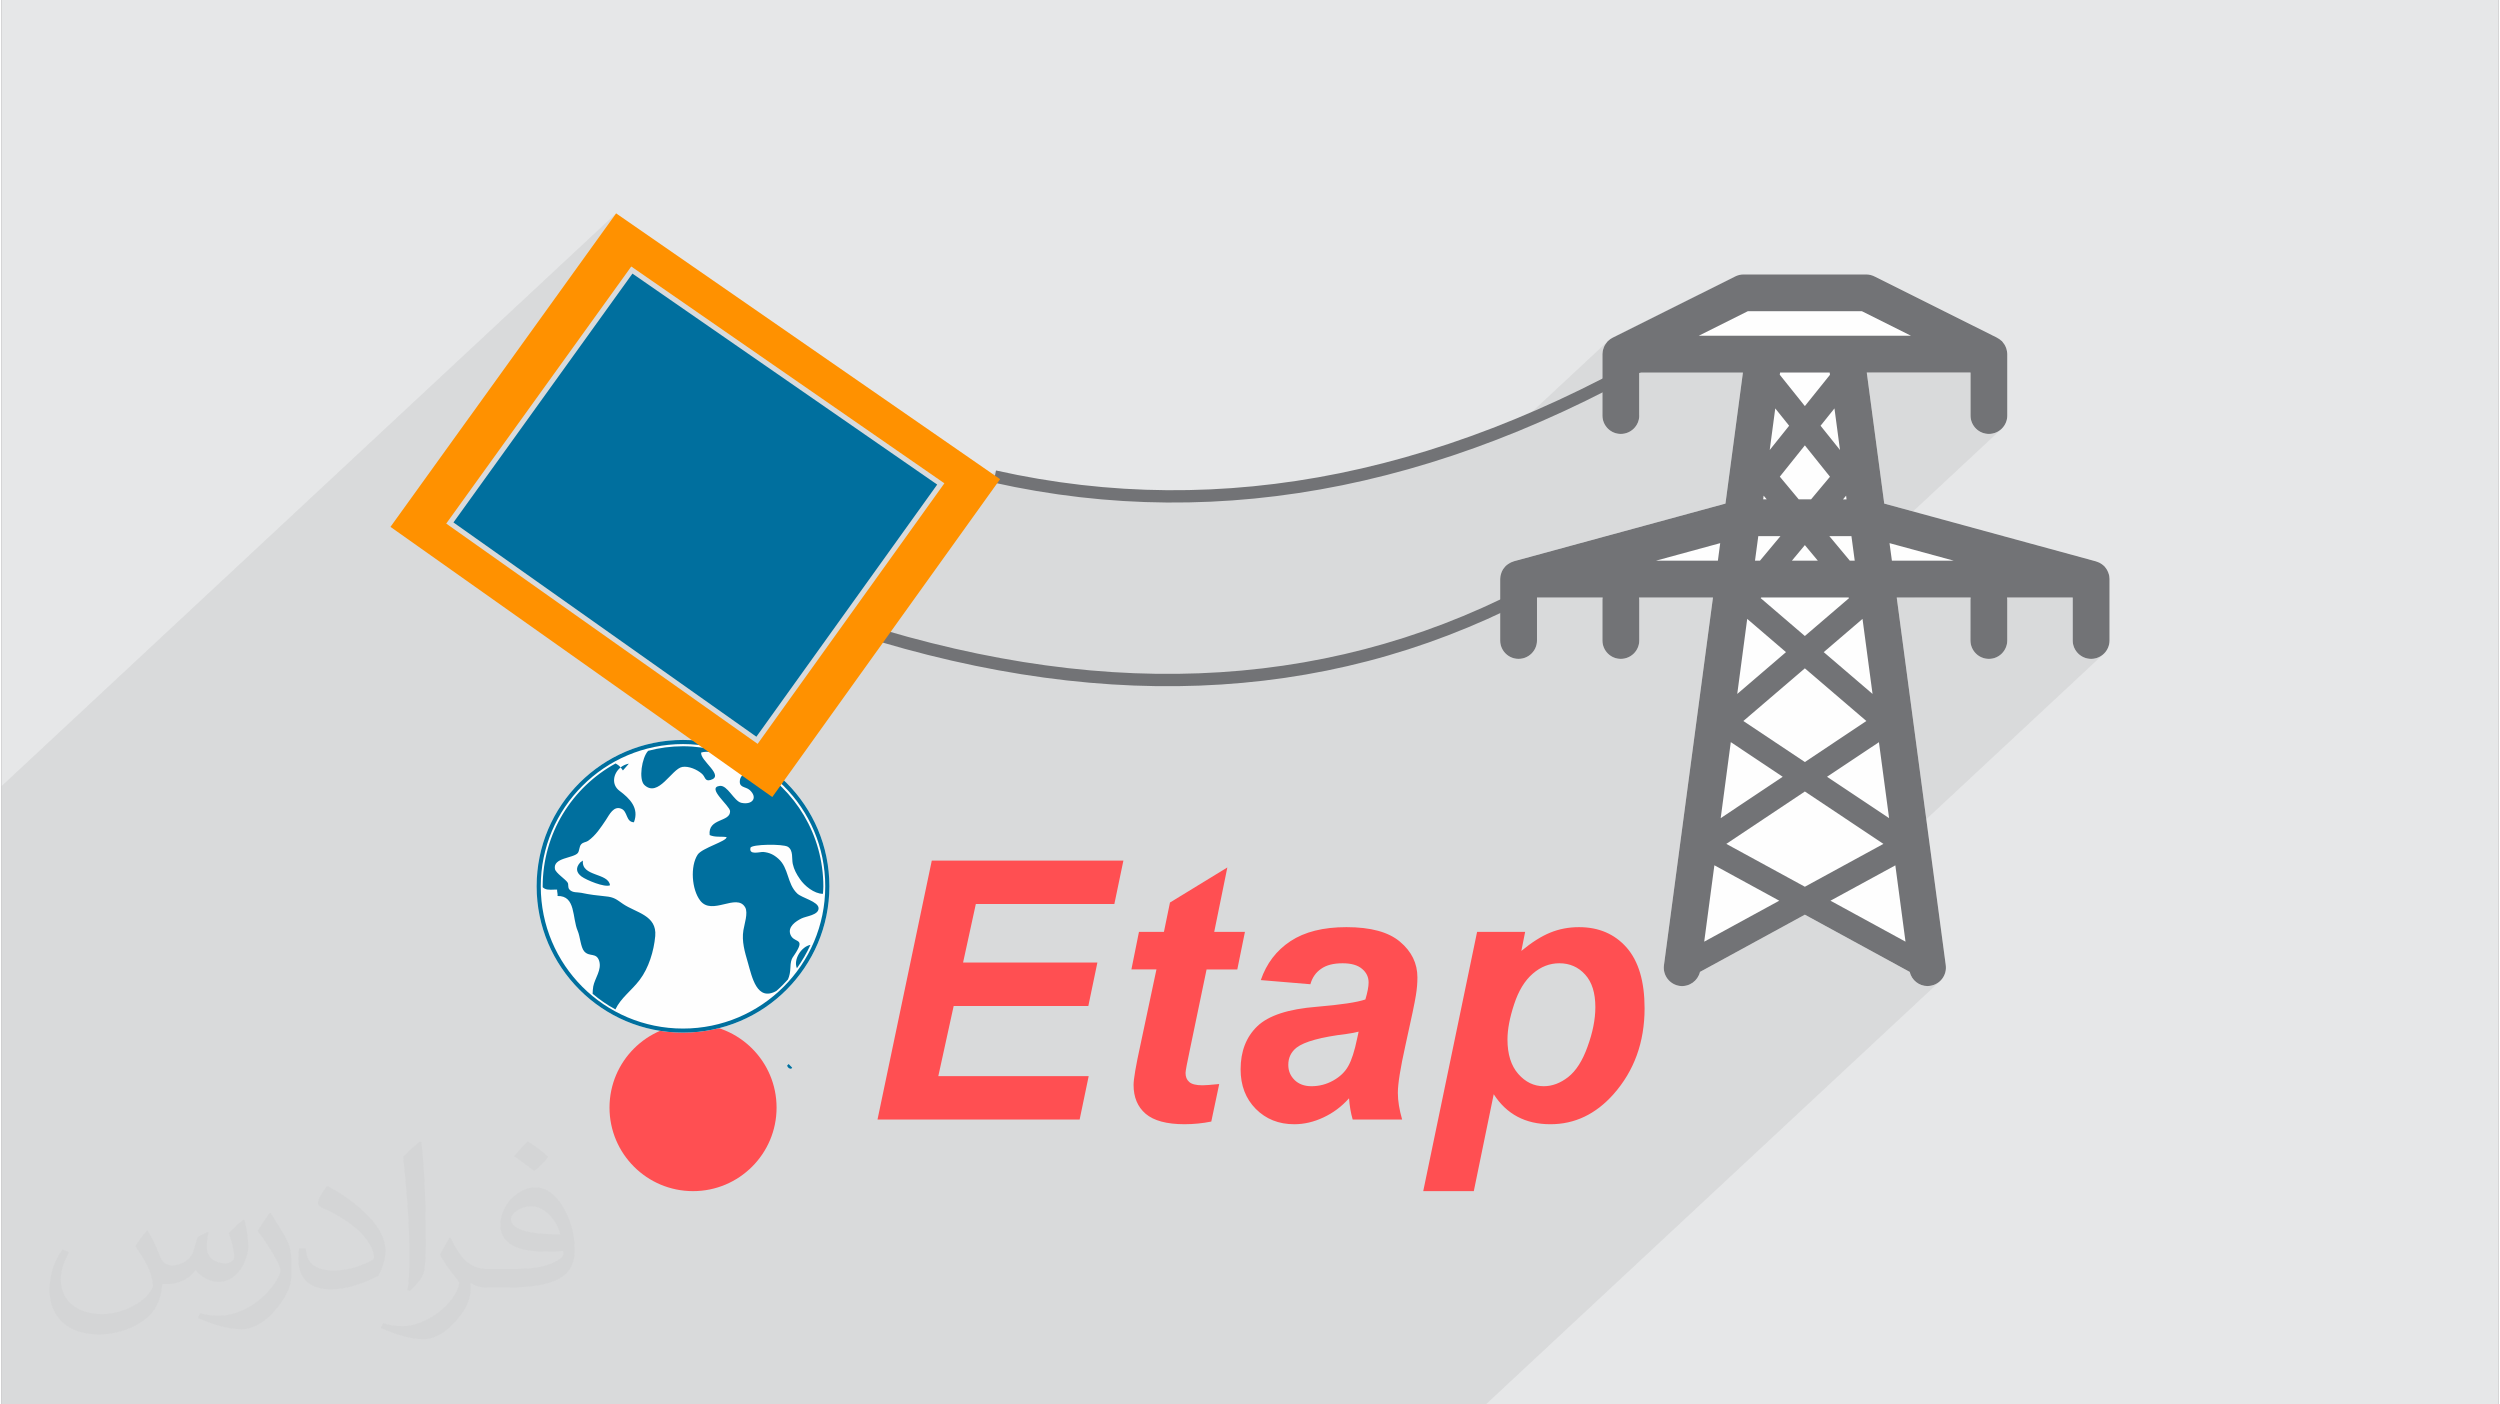
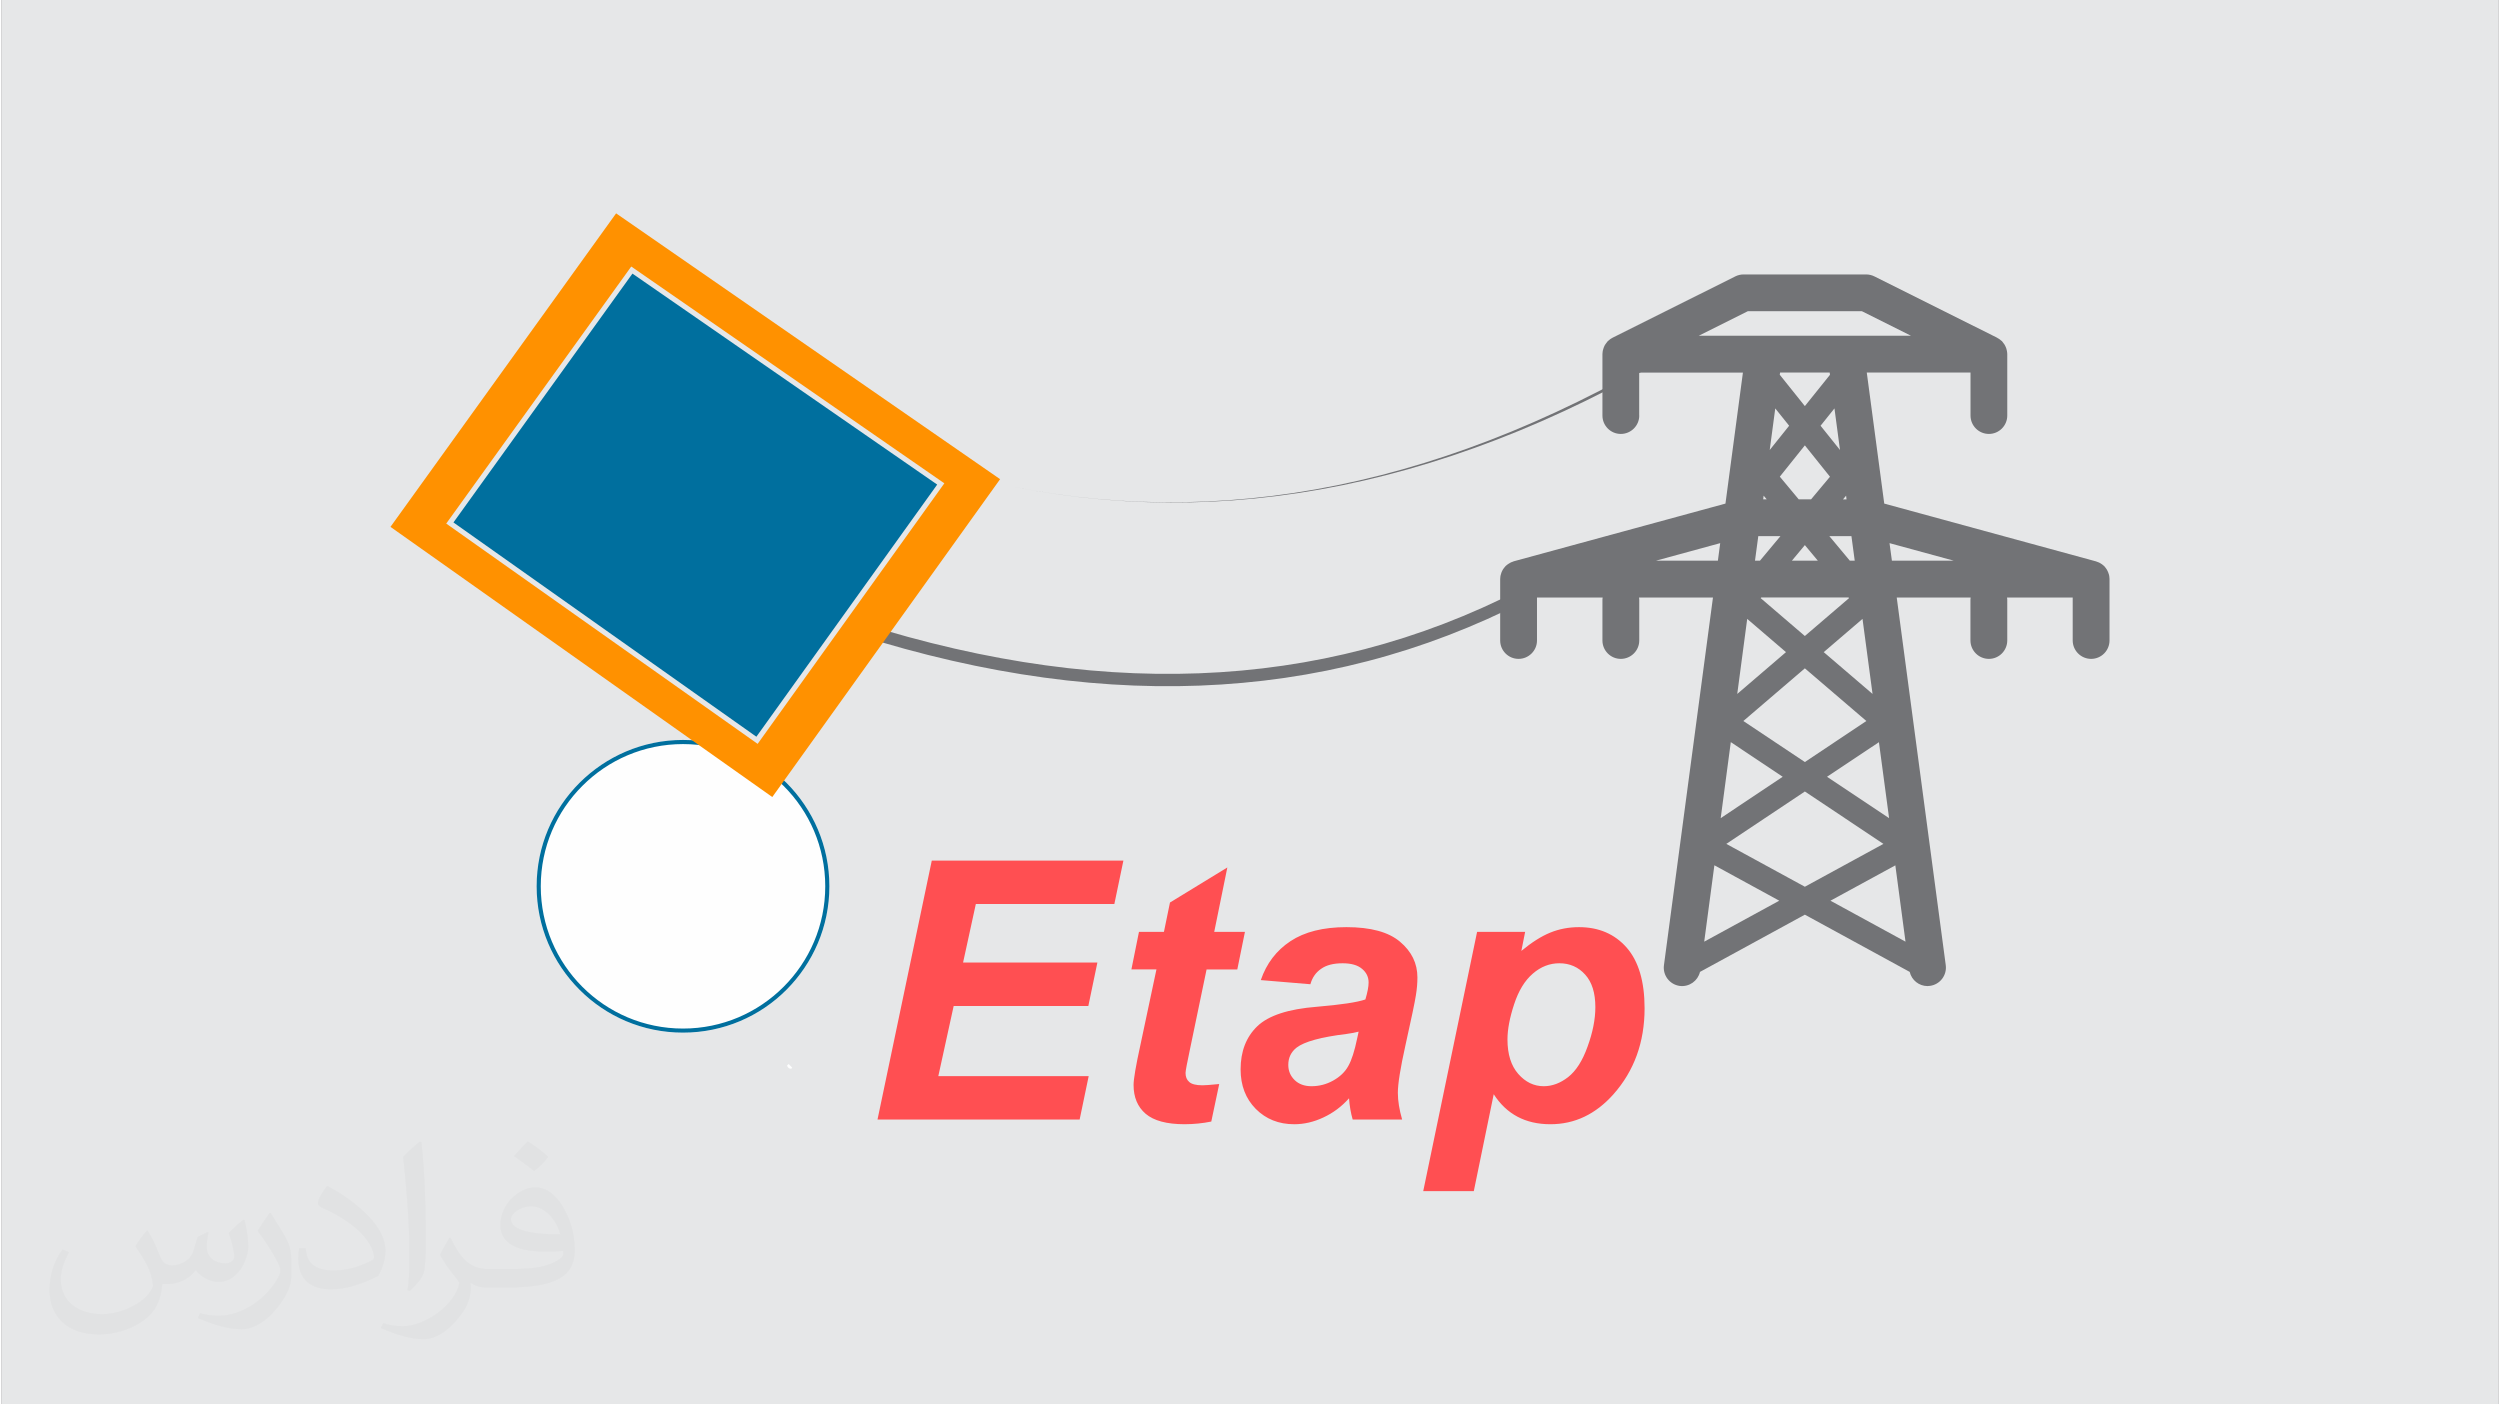
<svg xmlns="http://www.w3.org/2000/svg" xml:space="preserve" width="356px" height="200px" version="1.0" shape-rendering="geometricPrecision" text-rendering="geometricPrecision" image-rendering="optimizeQuality" fill-rule="evenodd" clip-rule="evenodd" viewBox="0 0 35600 20025">
  <rect x="0" y="0" width="35600" height="20025" fill="#808080" stroke="none" />
  <g id="Layer_x0020_1">
    <g id="_2298256705456">
      <path fill="#E6E7E8" d="M0 0l35600 0 0 20025 -35600 0 0 -20025z" />
-       <path fill="#373435" fill-opacity="0.078" d="M27224 4787l-562 525 1411 0 0 0 0 613 5 52 15 50 25 44 32 39 38 32 45 24 49 16 53 5 53 -5 49 -16 45 -24 39 -32 -1 1 1 -1 -2999 2795 78 67 1318 -1228 34 250 882 0 -564 525 805 0 0 0 0 4 -1 3 0 4 -1 3 0 4 0 4 0 3 -1 4 0 457 522 -486 936 0 0 0 0 612 6 53 15 49 24 45 32 39 39 32 45 24 49 15 53 5 53 -5 49 -15 45 -24 38 -32 -1 1 1 -1 -3826 3566 994 543 -269 251 329 180 14 42 21 39 26 34 31 30 36 24 39 18 43 11 44 4 5 0 4 -1 4 0 5 0 4 0 4 -1 5 0 4 -1 51 -12 47 -22 41 -30 0 1 0 0 -6473 6032 -21161 0 0 -8817 8762 -8166 -2096 2913 2312 -2155 139 97 140 96 139 97 140 96 139 97 140 97 139 96 140 97 139 96 140 97 139 97 140 96 139 97 140 96 140 97 139 97 140 96 139 97 140 96 139 97 140 97 139 96 140 97 139 96 140 97 139 97 140 96 139 97 140 96 139 97 140 97 139 96 -43 60 -1 0 -1045 1459 1826 -1702 -19 86 306 64 306 56 306 48 307 39 307 32 308 23 308 15 308 6 309 -2 309 -10 309 -18 310 -26 311 -35 310 -43 311 -51 312 -59 312 -68 312 -76 313 -84 313 -92 313 -101 314 -109 314 -117 315 -125 27 -12 1273 -1186 -2 1 0 0 2 -1 -2 1 0 1 -1 1 -1 1 -1 1 0 1 -1 1 -1 1 -1 1 -2 2 -2 3 -3 3 -2 2 -2 3 -2 3 -2 3 -2 3 -2 2 -2 2 -1 2 -2 3 -2 2 -1 2 -2 2 -1 3 -2 3 -2 3 -2 4 -2 3 -1 3 -2 3 -2 4 -1 3 -1 3 -1 2 -2 2 -1 2 -1 3 -1 2 -1 2 0 3 -2 3 -1 4 -1 3 -1 4 -1 4 -1 3 -1 4 -1 4 -1 2 -1 3 0 2 -1 3 0 2 -1 3 0 2 -1 3 -1 4 0 3 0 4 -1 3 0 4 0 4 -1 3 0 4 0 2 0 2 0 1 -1 2 0 2 0 2 0 2 0 2 0 0 0 447 40 -20 316 -167 317 -175 318 -183 317 -191 -310 289 37 -22 160 -95 62 -37 116 -109 929 0 0 0 0 0 1 0 0 0 1166 0 1 0 0 0 0 0 1 0 928 0z" />
      <g>
-         <path fill="#FEFEFE" d="M30055 8257c0,-5 -1,-10 -1,-15 -1,-10 -2,-20 -3,-30 -2,-7 -3,-14 -5,-21 -3,-9 -5,-18 -9,-27 -2,-8 -6,-15 -10,-23 -3,-7 -7,-14 -11,-21 -5,-8 -11,-16 -16,-23 -5,-6 -9,-12 -14,-17 -3,-3 -5,-6 -7,-9 -4,-4 -10,-7 -14,-11 -6,-5 -11,-10 -17,-14 -8,-6 -17,-11 -25,-16 -6,-4 -12,-7 -19,-10 -10,-5 -21,-9 -32,-12 -3,-1 -6,-3 -10,-4l-3019 -824 -249 -1868 1479 0 0 613c0,144 117,262 262,262 145,0 262,-118 262,-262l0 -876c0,-6 -1,-12 -1,-18 -1,-7 -1,-15 -3,-23 -1,-10 -4,-19 -7,-29 -1,-6 -3,-13 -5,-19 -4,-9 -8,-19 -13,-28 -3,-6 -6,-12 -9,-17 -5,-9 -11,-17 -18,-26 -4,-5 -8,-10 -12,-15 -3,-3 -5,-7 -8,-10 -5,-5 -10,-8 -16,-12 -4,-5 -9,-8 -14,-12 -10,-7 -20,-14 -31,-20 -2,-1 -5,-3 -8,-5l-1749 -874c-36,-19 -78,-28 -117,-28l-1749 0c-41,0 -82,9 -118,28l-1749 874c-6,3 -11,7 -17,10 -6,4 -13,8 -19,12 -7,6 -14,12 -21,18 -4,3 -8,6 -12,9 -2,3 -3,5 -6,8 -6,7 -12,14 -17,21 -5,6 -9,12 -13,19 -6,8 -10,17 -14,26 -3,6 -6,12 -8,19 -4,9 -7,19 -9,29 -2,6 -4,13 -5,20 -2,9 -2,19 -3,29 0,5 -1,10 -1,15l0 875c0,144 117,262 262,262 145,0 263,-118 263,-262l-1 0 0 -613 1479 0 -249 1868 -3019 823c-6,2 -11,5 -17,7 -7,2 -14,5 -22,8 -9,4 -18,9 -26,14 -6,4 -12,8 -18,12 -8,6 -16,12 -24,19 -3,3 -6,5 -9,8 -2,2 -4,5 -6,7 -6,6 -12,14 -18,22 -4,6 -9,12 -13,18 -5,8 -9,17 -14,26 -3,6 -6,12 -8,19 -4,9 -7,19 -9,30 -2,6 -3,12 -5,18 -1,11 -2,21 -3,32 0,5 -1,9 -1,14l0 874c0,145 117,263 262,263 145,0 263,-118 263,-263l0 -612 936 0c-1,10 -3,19 -3,29l0 583c0,145 117,263 262,263 145,0 263,-118 263,-263l0 -583c0,-10 -2,-19 -3,-29l1054 0 -699 5242c-19,144 81,276 225,295 135,18 258,-70 289,-199l1495 -816 1495 816c28,118 133,202 254,202 12,0 23,-1 35,-3 143,-19 244,-151 225,-295l-699 -5242 1054 0c-1,10 -3,19 -3,29l0 583c0,145 118,262 263,262 145,0 262,-117 262,-262l0 -583c0,-10 -2,-19 -3,-29l936 0 0 612c0,145 118,262 263,262 145,0 262,-117 262,-262l0 -874z" />
        <path fill="none" d="M24133 4761c-3391,2085 -6715,2762 -9973,2033" />
-         <path fill="#727376" fill-rule="nonzero" d="M24179 4836c-1703,1048 -3392,1742 -5065,2083 -1674,341 -3332,328 -4972,-39l37 -172c1617,362 3250,375 4900,39 1652,-337 3321,-1024 5008,-2061l92 150z" />
+         <path fill="#727376" fill-rule="nonzero" d="M24179 4836c-1703,1048 -3392,1742 -5065,2083 -1674,341 -3332,328 -4972,-39c1617,362 3250,375 4900,39 1652,-337 3321,-1024 5008,-2061l92 150z" />
        <path fill="none" d="M22228 8191c-2834,1651 -6056,1944 -9667,878" />
        <path fill="#727376" fill-rule="nonzero" d="M22272 8267c-1428,832 -2954,1322 -4578,1469 -1623,148 -3342,-46 -5158,-582l50 -169c1795,529 3492,722 5092,576 1598,-145 3100,-627 4506,-1446l88 152z" />
        <g>
          <path fill="#FF4F52" fill-rule="nonzero" d="M12489 15962l774 -3692 2732 0 -129 619 -1975 0 -182 835 1915 0 -129 619 -1920 0 -219 1000 2144 0 -129 619 -2882 0zm3620 -2140l108 -536 356 0 86 -418 818 -500 -187 918 438 0 -109 536 -438 0 -235 1129c-43,203 -65,318 -65,347 0,55 17,98 53,129 35,31 97,47 189,47 32,0 111,-5 238,-18l-113 535c-124,25 -251,38 -382,38 -253,0 -438,-50 -554,-149 -115,-99 -172,-236 -172,-411 0,-83 32,-272 97,-568l229 -1079 -357 0zm2552 211l-707 -59c81,-237 222,-422 423,-555 201,-133 467,-200 798,-200 345,0 600,69 764,208 165,139 248,308 248,509 0,80 -7,166 -22,256 -14,92 -64,330 -150,717 -71,320 -107,544 -107,672 0,114 21,241 61,381l-705 0c-28,-97 -45,-199 -52,-303 -105,118 -227,209 -365,273 -137,65 -277,97 -416,97 -221,0 -404,-73 -549,-219 -144,-146 -216,-334 -216,-563 0,-256 79,-462 238,-615 159,-153 442,-246 850,-278 345,-29 575,-64 691,-104 30,-101 46,-182 46,-242 0,-78 -31,-143 -94,-195 -62,-53 -155,-79 -277,-79 -129,0 -232,26 -306,79 -75,51 -127,125 -153,220zm688 676c-44,12 -101,23 -174,33 -362,44 -599,109 -710,194 -79,62 -119,144 -119,247 0,86 30,157 91,217 60,58 140,87 239,87 109,0 212,-26 309,-80 97,-54 169,-122 216,-207 48,-84 90,-215 127,-394l21 -97zm1689 -1423l685 0 -54 272c146,-121 284,-209 412,-261 127,-52 264,-78 410,-78 281,0 507,97 678,290 171,195 257,483 257,867 0,483 -148,892 -444,1226 -253,284 -552,427 -899,427 -356,0 -625,-143 -808,-428l-284 1382 -721 0 768 -3697zm433 1535c0,211 52,375 154,491 103,117 224,175 363,175 120,0 236,-43 348,-130 112,-88 205,-232 277,-435 74,-202 111,-390 111,-563 0,-201 -48,-356 -145,-463 -96,-107 -219,-162 -368,-162 -139,0 -265,49 -379,148 -115,99 -203,244 -266,436 -63,191 -95,359 -95,503z" />
-           <circle fill="#FF4F52" cx="9859" cy="15792" r="1191" />
          <path fill="#FEFEFE" fill-rule="nonzero" d="M11803 12637c0,576 -235,1098 -612,1475 -377,378 -899,611 -1475,611 -577,0 -1098,-233 -1475,-611 -378,-378 -612,-899 -612,-1475 0,-577 234,-1098 612,-1476 377,-376 898,-611 1475,-611 576,0 1098,235 1475,611 377,378 612,899 612,1476zm-542 2599c-32,6 -49,-14 -61,-39 -2,-6 14,-17 22,-27 18,18 36,37 51,53 -4,5 -8,8 -12,13z" />
          <path fill="#006F9E" fill-rule="nonzero" d="M11803 12637c0,576 -235,1097 -612,1475 -377,378 -899,611 -1475,611 -577,0 -1098,-233 -1475,-611 -378,-378 -612,-899 -612,-1475 0,-577 234,-1098 612,-1476 377,-376 898,-611 1475,-611 576,0 1098,235 1475,611 377,378 612,899 612,1476zm-654 1434c368,-367 595,-874 595,-1434 0,-560 -227,-1067 -595,-1433 -367,-368 -873,-595 -1433,-595 -560,0 -1067,227 -1434,595 -367,366 -594,873 -594,1433 0,560 227,1067 594,1434 367,367 874,594 1434,594 560,0 1066,-227 1433,-594z" />
-           <path fill="#006F9E" fill-rule="nonzero" d="M8944 10888c-46,8 -85,28 -118,54 12,13 22,26 33,43l85 -97zm2396 2917l0 0c74,-104 140,-216 193,-333 -129,23 -247,208 -193,333zm-129 -1732l0 0c81,52 53,170 70,245 18,81 54,147 103,217 62,92 201,209 327,209 2,-35 6,-69 6,-103 0,-741 -403,-1384 -1000,-1730 -52,61 -169,127 -186,194 -31,133 76,104 137,160 121,112 32,216 -122,181 -104,-25 -195,-254 -305,-241 -198,23 142,281 146,360 6,160 -319,96 -291,341 78,35 161,17 241,29 8,58 -348,154 -412,250 -108,164 -86,496 36,655 168,221 520,-112 641,96 46,78 -13,247 -25,327 -26,160 20,310 64,462 59,206 129,560 407,403 58,-50 113,-106 164,-163 22,-48 33,-104 35,-166 6,-160 41,-139 107,-267 78,-152 -60,-92 -106,-206 -44,-113 79,-192 157,-231 69,-34 245,-47 244,-146 -2,-96 -239,-146 -305,-210 -147,-141 -117,-362 -269,-496 -66,-59 -129,-88 -215,-96 -48,-3 -207,50 -182,-59 11,-52 463,-58 533,-15l0 0zm-2958 221l0 0c-74,79 -58,148 16,203 69,51 330,160 406,125 -23,-181 -412,-120 -386,-352l-36 24 0 0zm607 594l0 0c-91,-63 -126,-97 -247,-108 -119,-12 -232,-25 -346,-50 -54,-12 -127,3 -171,-48 -27,-32 -8,-71 -25,-98 -30,-48 -169,-136 -181,-193 -32,-165 264,-153 326,-229 24,-30 19,-91 47,-123 32,-35 67,-28 99,-50 111,-79 180,-188 255,-299 50,-77 110,-203 217,-160 96,36 64,190 182,194 78,-203 -59,-339 -206,-449 -118,-88 -91,-246 16,-333 -21,-26 -46,-43 -71,-57 -620,340 -1040,998 -1040,1756 0,3 1,7 1,10 7,6 15,13 27,19 47,26 124,11 178,14 -4,24 12,63 6,91 263,-6 207,314 288,499 34,78 41,232 93,291 74,83 171,11 212,134 41,127 -61,248 -84,365 -5,33 -8,68 -9,105 100,84 208,160 325,223 78,-165 231,-268 347,-422 128,-169 202,-411 221,-624 26,-297 -275,-332 -460,-458l0 0zm1248 -1767l0 0c209,-60 -157,-280 -132,-392 86,-23 169,0 253,-3 -1,-7 -4,-12 -5,-19 -163,-42 -333,-67 -508,-67 -172,0 -338,23 -497,65 -91,96 -138,408 -54,487 199,187 390,-230 540,-257 92,-16 212,37 279,96 53,44 39,114 124,90l0 0z" />
-           <path fill="#006F9E" d="M11261 15237c-32,5 -49,-15 -61,-40 -2,-6 14,-17 22,-27 18,18 36,37 51,53 -4,5 -8,8 -12,14z" />
          <path fill="#FF9100" d="M14237 6832l-3248 4532 -5444 -3852 3217 -4470 5475 3790 0 0zm-838 119l-2619 3655c-1481,-1047 -2960,-2094 -4440,-3141 879,-1221 1759,-2443 2638,-3665 1488,1030 2976,2061 4464,3091l-43 60 0 0zm-2655 3451l2492 -3476 -4224 -2923 -2467 3428 4199 2971z" />
          <path fill="#006F9E" d="M13340 6909l-2578 3595 -4319 -3055 2552 -3548 4345 3008z" />
        </g>
        <path fill="#727376" d="M30055 8257c0,-5 -1,-10 -1,-14 -1,-11 -2,-21 -3,-31 -2,-7 -3,-14 -5,-21 -3,-9 -5,-18 -9,-27 -2,-8 -6,-15 -10,-23 -3,-7 -7,-14 -11,-21 -5,-8 -11,-16 -16,-23 -5,-6 -9,-12 -14,-17 -3,-3 -5,-6 -7,-9 -4,-4 -10,-7 -14,-11 -6,-5 -11,-10 -17,-14 -8,-6 -17,-11 -25,-16 -6,-4 -12,-7 -19,-10 -10,-5 -21,-9 -32,-12 -3,-1 -6,-3 -10,-4l-3019 -824 -249 -1868 1479 0 0 613c0,144 117,262 262,262 145,0 262,-118 262,-262l0 -875c0,-7 -1,-12 -1,-18 -1,-8 -1,-16 -3,-24 -1,-10 -4,-19 -7,-29 -1,-6 -3,-12 -5,-18 -4,-10 -8,-20 -13,-29 -3,-6 -6,-12 -9,-17 -5,-9 -11,-17 -18,-25 -4,-6 -8,-11 -12,-16 -3,-3 -5,-7 -8,-10 -5,-5 -10,-8 -16,-12 -4,-4 -9,-8 -14,-12 -10,-7 -20,-14 -31,-19 -2,-2 -5,-4 -8,-6l-1749 -874c-36,-18 -78,-28 -117,-28l-1749 0c-41,0 -82,10 -118,28l-1749 874c-6,3 -11,7 -17,10 -6,4 -13,8 -19,12 -7,6 -14,12 -21,18 -4,3 -8,6 -12,9 -2,3 -3,5 -6,8 -6,7 -12,14 -17,22 -5,6 -9,11 -13,18 -6,8 -10,17 -14,26 -3,6 -6,12 -8,19 -4,9 -7,19 -9,29 -2,7 -4,13 -5,20 -2,10 -2,19 -3,29 0,5 -1,10 -1,15l0 875c0,144 117,262 262,262 145,0 263,-118 263,-262l-1 0 0 -613 1479 0 -249 1868 -3019 823c-6,2 -11,5 -17,7 -7,2 -14,5 -22,8 -9,4 -18,9 -26,15 -6,3 -12,7 -18,11 -8,6 -16,12 -24,19 -3,3 -6,5 -9,8 -2,2 -4,5 -6,7 -6,7 -12,14 -18,22 -4,6 -9,12 -13,18 -5,8 -9,17 -14,26 -3,6 -6,12 -8,19 -4,10 -7,20 -9,30 -2,6 -3,12 -5,19 -1,10 -2,20 -3,31 0,5 -1,9 -1,14l0 875c0,144 117,262 262,262 145,0 263,-118 263,-262l0 -613 936 0c-1,10 -3,19 -3,29l0 584c0,144 117,262 262,262 145,0 263,-118 263,-262l0 -584c0,-10 -2,-19 -3,-29l1054 0 -699 5243c-19,143 81,275 225,295 135,17 258,-71 289,-200l1495 -816 1495 816c28,118 133,202 254,202 12,0 23,-1 35,-3 143,-19 244,-151 225,-295l-699 -5242 1054 0c-1,10 -3,19 -3,29l0 583c0,145 118,263 263,263 145,0 262,-118 262,-263l0 -583c0,-10 -2,-19 -3,-29l936 0 0 612c0,145 118,263 263,263 145,0 262,-118 262,-263l0 -874zm-3714 271l-630 540 -630 -540 8 -9 1245 0 7 9zm-815 -534l185 -222 185 222 -370 0zm-172 -1198l357 -446 358 447 -269 322 -177 0 -269 -323zm357 -1006l-358 -447 5 -31 707 0 4 32 -358 446zm422 33l79 593 -277 -346 198 -247zm-646 247l-277 346 79 -593 198 247zm812 997l6 53 -50 0 44 -53zm-1176 0l44 52 -50 0 6 -52zm-76 577l316 0 -292 350 -71 0 47 -350zm-158 1180l553 474 -695 596 142 -1070zm822 705l877 751 -877 585 -877 -585 877 -751zm-1056 1052l740 494 -884 590 144 -1084zm1056 704l1120 747 -1120 611 -1120 -611 1120 -747zm316 -210l740 -493 145 1083 -885 -590zm-47 -1777l553 -474 143 1070 -696 -596zm372 -1304l-292 -350 315 0 47 350 -70 0zm-1454 -3557l1626 0 700 350 -928 0c-1,0 -1,0 -2,0l-1166 0c0,0 -1,0 -1,0l-929 0 700 -350zm-1310 3557l916 -250 -33 250 -883 0zm688 5432l145 -1089 925 505 -1070 584zm2725 -1088l145 1088 -1070 -584 925 -504zm-83 -4594l916 250 -882 0 -34 -250z" />
      </g>
      <path fill="#373435" fill-opacity="0.031" d="M2082 17547c68,103 112,202 155,312 32,64 49,183 199,183 44,0 107,-14 163,-45 63,-33 111,-83 136,-159l60 -202 146 -72 10 10c-20,76 -25,149 -25,206 0,169 146,233 262,233 68,0 129,-33 129,-95 0,-80 -34,-216 -78,-338 68,-68 136,-136 214,-191l12 6c34,144 53,286 53,381 0,93 -41,196 -75,264 -70,132 -194,237 -344,237 -114,0 -241,-57 -328,-163l-5 0c-82,102 -209,194 -412,194l-63 0c-10,134 -39,229 -83,314 -121,237 -480,404 -818,404 -470,0 -706,-272 -706,-633 0,-223 73,-431 185,-578l92 38c-70,134 -117,261 -117,385 0,338 275,499 592,499 294,0 658,-187 724,-404 -25,-237 -114,-349 -250,-565 41,-72 94,-144 160,-221l12 0zm5421 -1274c99,62 196,136 291,220 -53,75 -119,143 -201,203 -95,-77 -190,-143 -287,-213 66,-74 131,-146 197,-210zm51 926c-160,0 -291,105 -291,183 0,167 320,219 703,217 -48,-196 -216,-400 -412,-400zm-359 895c208,0 390,-6 529,-41 155,-40 286,-118 286,-172 0,-14 0,-31 -5,-45 -87,8 -187,8 -274,8 -282,0 -498,-64 -583,-222 -21,-44 -36,-93 -36,-149 0,-153 66,-303 182,-406 97,-85 204,-138 313,-138 197,0 354,158 464,408 60,136 101,293 101,491 0,132 -36,243 -118,326 -153,148 -435,204 -867,204l-196 0 0 0 -51 0c-107,0 -184,-19 -245,-66l-10 0c3,25 5,49 5,72 0,97 -32,221 -97,320 -192,286 -400,410 -580,410 -182,0 -405,-70 -606,-161l36 -70c65,27 155,45 279,45 325,0 752,-313 805,-618 -12,-25 -34,-58 -65,-93 -95,-113 -155,-208 -211,-307 48,-95 92,-171 133,-240l17 -2c139,283 265,446 546,446l44 0 0 0 204 0zm-1408 299c24,-130 26,-276 26,-413l0 -202c0,-377 -48,-926 -87,-1283 68,-74 163,-160 238,-218l22 6c51,450 63,971 63,1452 0,126 -5,249 -17,340 -7,114 -73,200 -214,332l-31 -14zm-1449 -596c7,177 94,317 398,317 189,0 349,-49 526,-134 32,-14 49,-33 49,-49 0,-111 -85,-258 -228,-392 -139,-126 -323,-237 -495,-311 -59,-25 -78,-52 -78,-77 0,-51 68,-158 124,-235l19 -2c197,103 417,256 580,427 148,157 240,316 240,489 0,128 -39,249 -102,361 -216,109 -446,192 -674,192 -277,0 -466,-130 -466,-436 0,-33 0,-84 12,-150l95 0zm-501 -503l172 278c63,103 122,215 122,392l0 227c0,183 -117,379 -306,573 -148,132 -279,188 -400,188 -180,0 -386,-56 -624,-159l27 -70c75,20 162,37 269,37 342,-2 692,-252 852,-557 19,-35 26,-68 26,-91 0,-35 -19,-74 -34,-109 -87,-165 -184,-315 -291,-454 56,-88 112,-173 173,-257l14 2z" />
    </g>
  </g>
</svg>